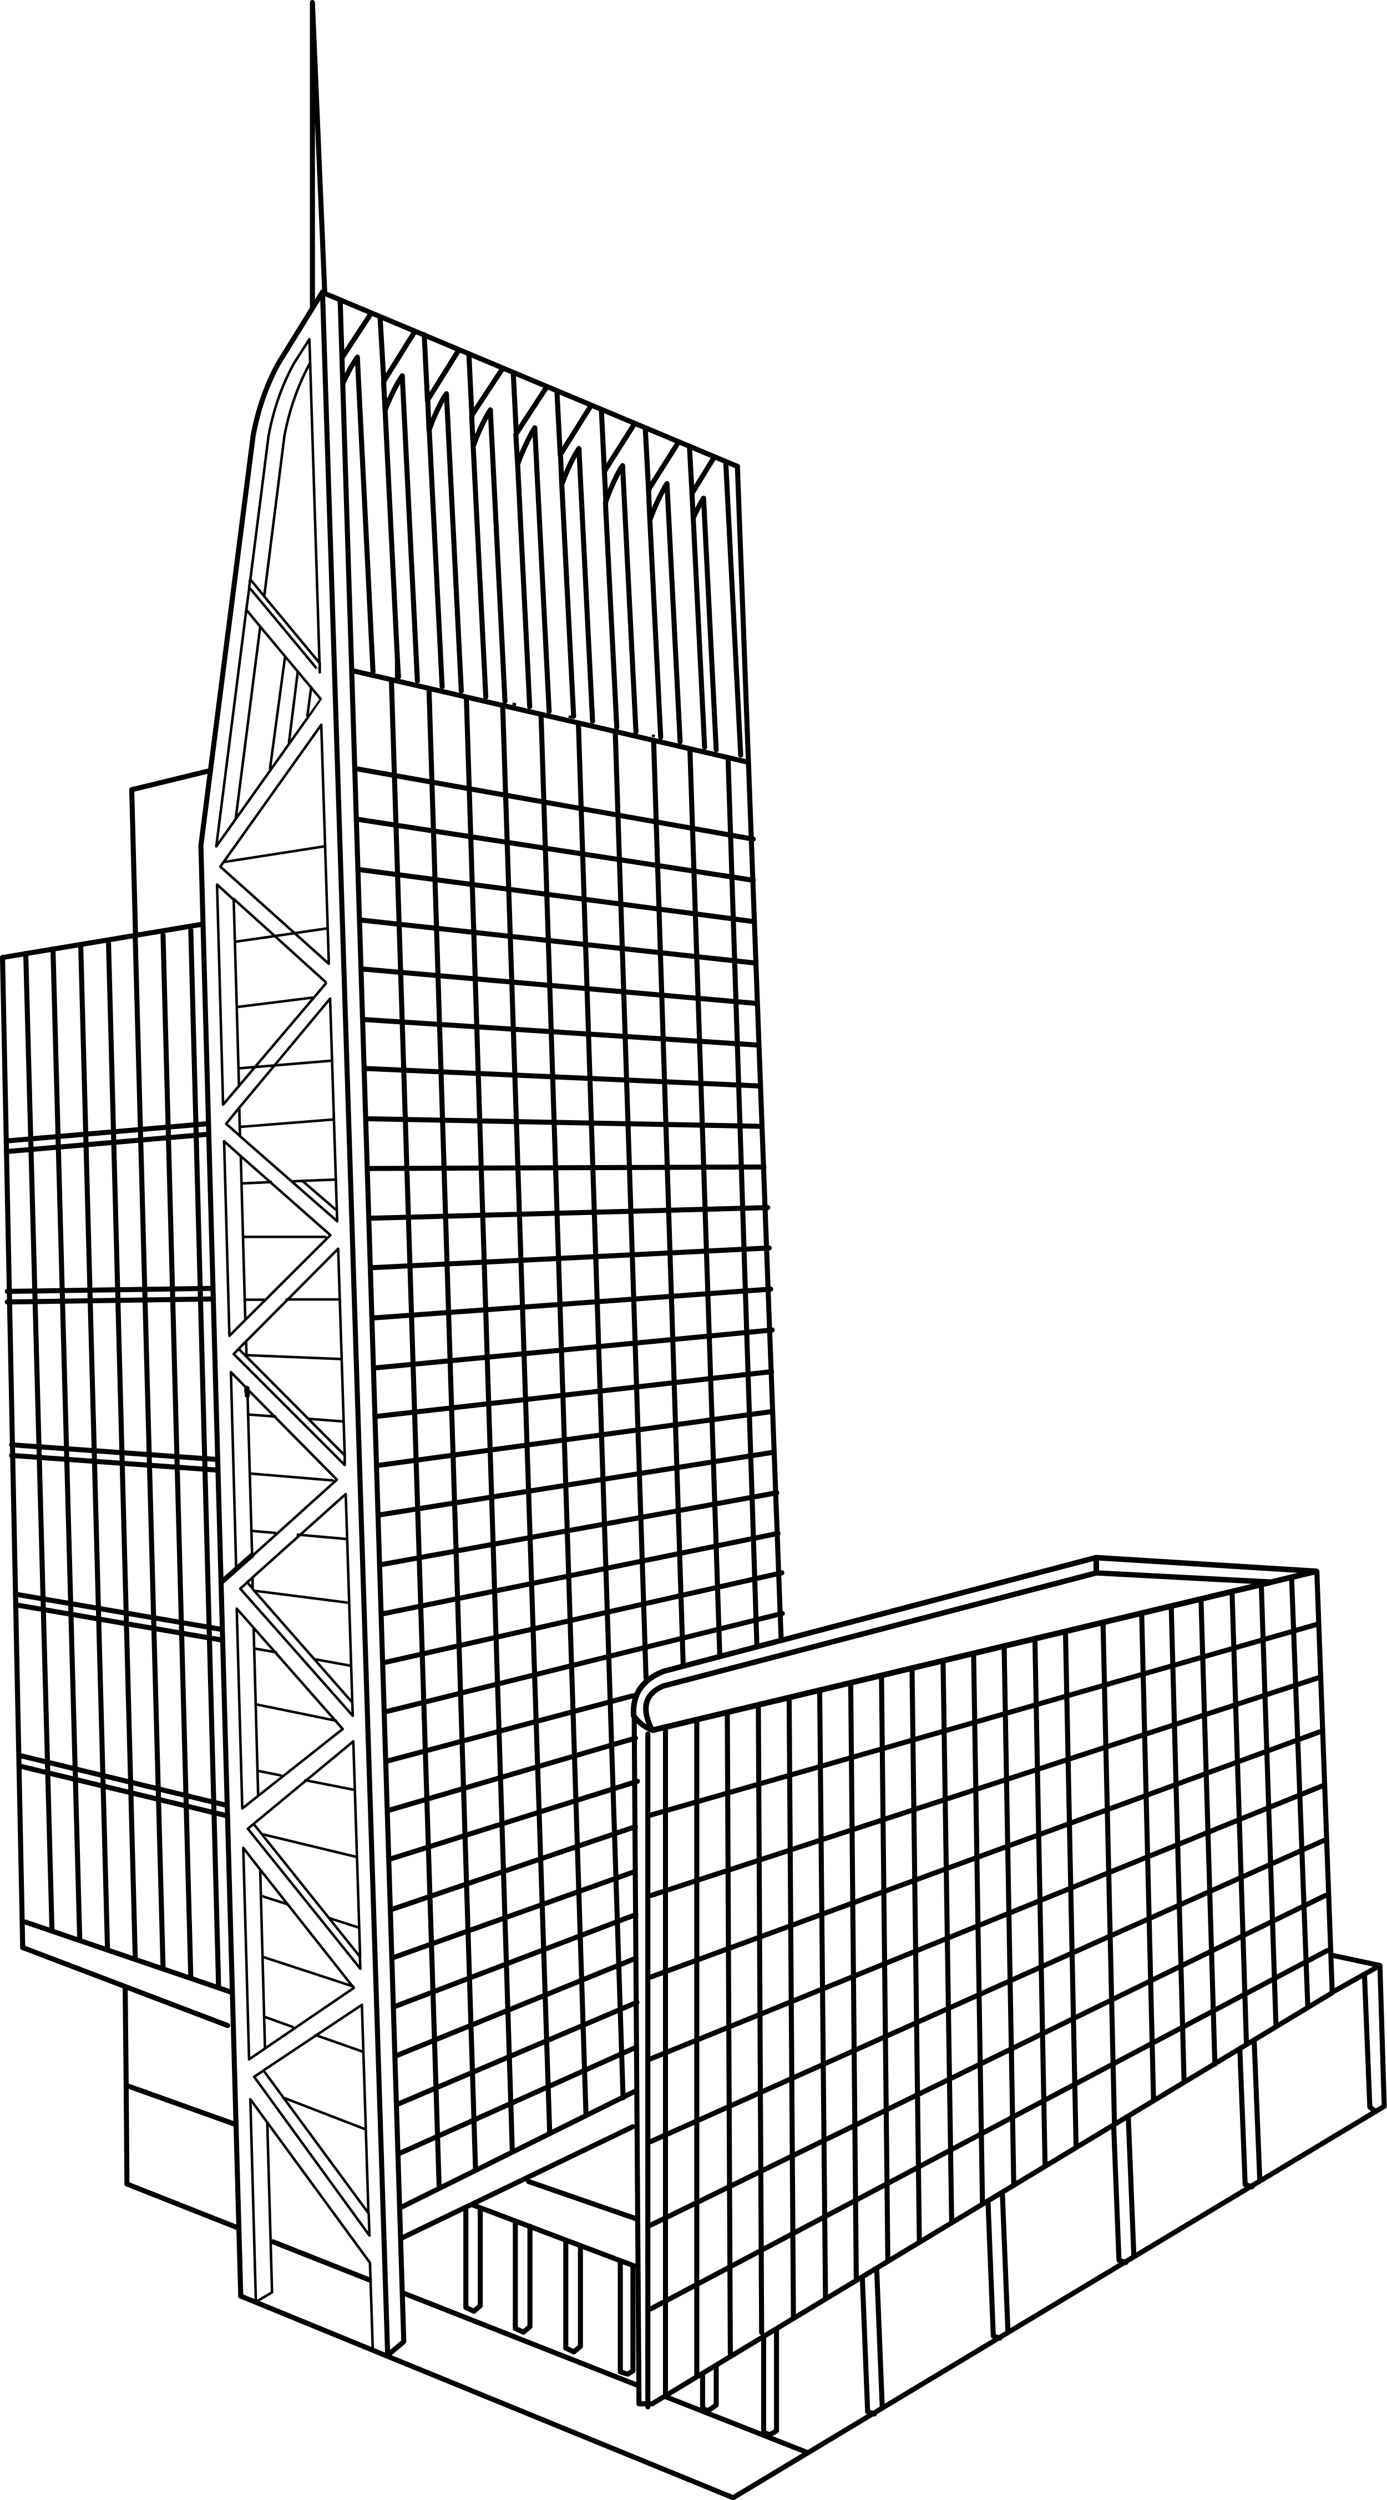
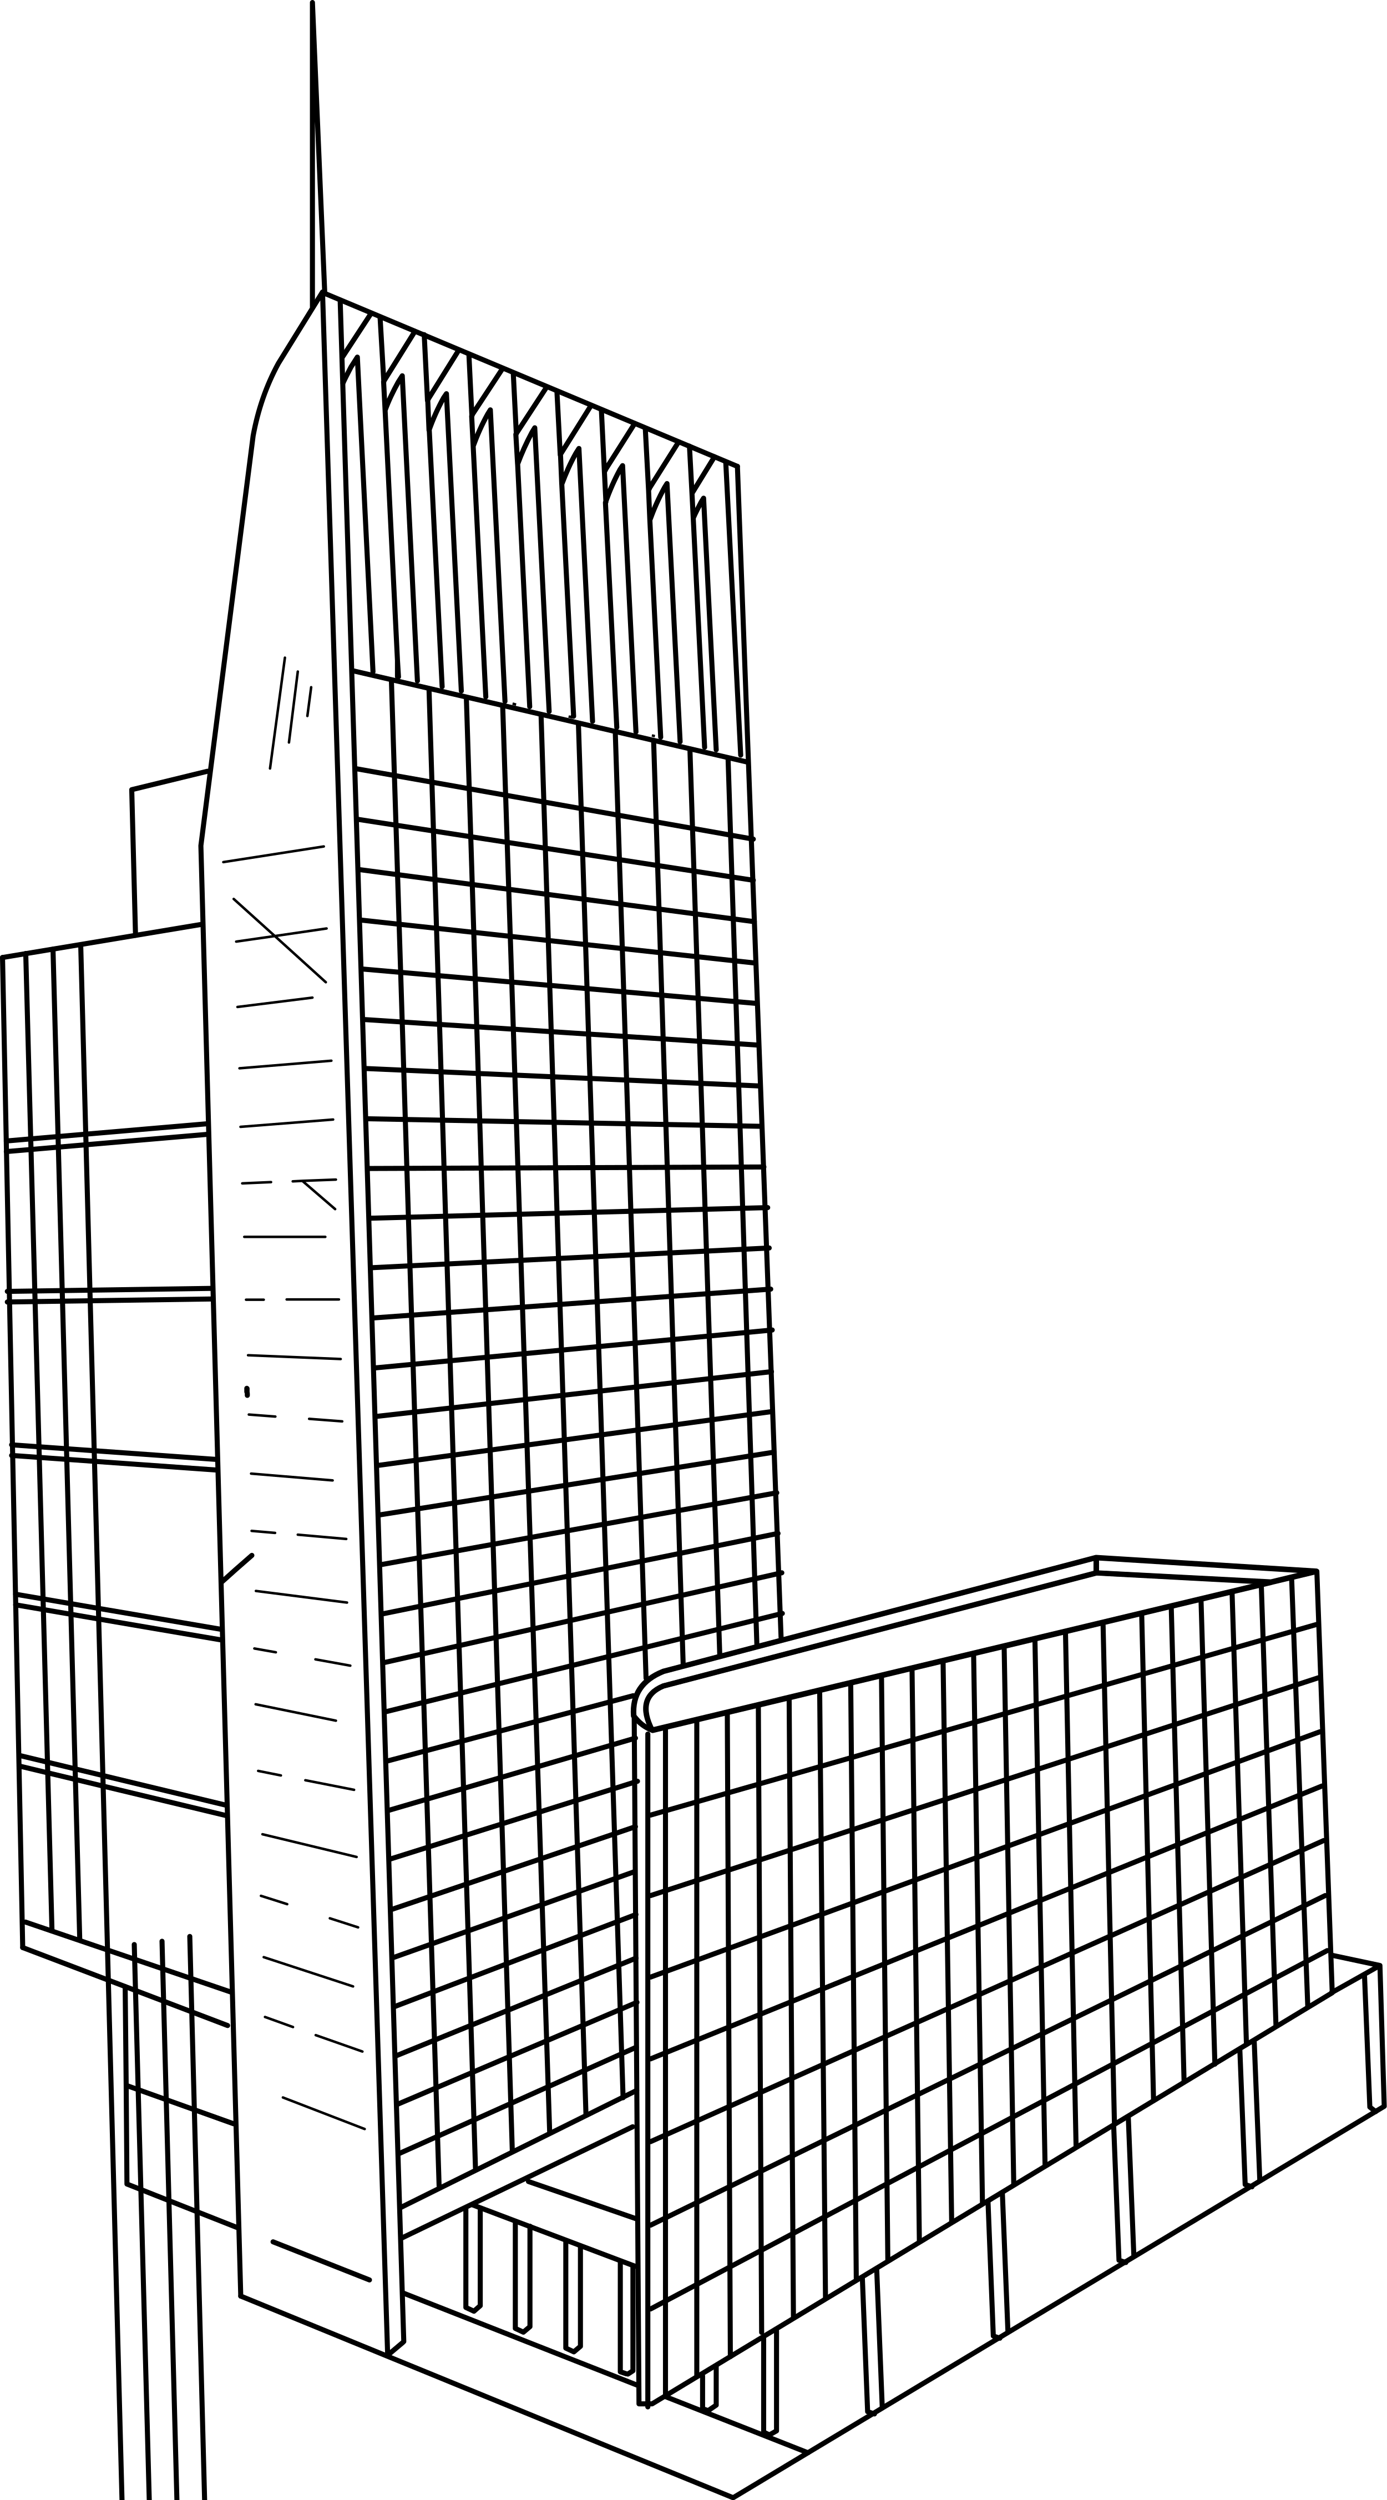
<svg xmlns="http://www.w3.org/2000/svg" id="Calque_2" viewBox="0 0 549.6 990.6">
  <defs>
    <style>.cls-1{stroke-miterlimit:10;}.cls-1,.cls-2,.cls-3{fill:none;stroke:#000;}.cls-2,.cls-3{stroke-linecap:round;stroke-linejoin:round;}.cls-3{stroke-width:2px;}</style>
  </defs>
  <g id="Layer_1">
    <g id="Layer_23">
-       <path class="cls-2" d="m122.8,143.9h0c-4.8,8.9-8.1,18.4-10.1,28.8l-8,63.6,21.9,26.4-3.7-118.7-.3-9.6-6.2,9.7c-4.8,8.8-8.1,18.4-10,28.7l-7.2,56.8,5.6,6.8m-11.2,385.7l-2.1-78.4,6.5,6.6m0,.1l35.5,35.9-33.5,30.2m26.7-353.7v3.6c.1,0-27.9-33.6-27.9-33.6l-1.2,8.8,5.6,6.8,23.9,28.6h0c0,.1-33.6,47.4-33.6,47.4l-7.8,11,11.9-93.8m1.5-11.8l-.4,3.1m4.4,15.5l-9.7,76m33.9-37.2l3,94.7-43-38.5,40-56.2Zm1.8,102.5l-34.5,40.7-6.2,7.3-2.4-87.2,6.6,6,2.1,73.9m.5,19.8l-5.6-4.9,5.3-6.5,35.9-43.1,2.8,88.2-38.5-33.7-.3-11.4m2.3,84.3l-6.2,6.2-2.1-77.1,6.6,5.9,35.5,31.3-33.7,33.6-1.8-65m41.2,122.5v-3.8c0,0-39-39.2-39-39.2l-3-3-2,2,44,44Zm0-3.8l-2.6-81.9-36.5,36.7.2,6m-.2-6l-2.9,2.9m5.3,82l-1.8-63.4m2.1,76.5l-2.2-2.5-2.8,2.5,44.6,50.4-.2-5.3-39.5-45v-4.5c0,0-2.2,1.9-2.2,1.9m41.7,47.5l-2.6-82.5-37,33.1m2.3,86.5l-6.3,5-2.2-79.2,6.7,7.6,35.3,40.1-33.5,26.5-1.8-66.6m0,77.7l-2.3,1.9,44.6,55.5-.2-4.8-42.1-52.6,39.5-32.7,2.7,85.2m-37.7,36.5l-6.3,4.3-2.3-83.8,6.7,8.6,37.1,46.9-35.2,24-1.9-70.9m2.8,100.2l-6.7-9.2,2.2,80.3,6.4-3.8-1.9-67.3,40.7,55.6,1.1,33.9m-43.3-110l-3.7,2.4,45.7,62.9-.3-8.7-41.7-56.7,39-26,2.6,82.6" />
      <path class="cls-3" d="m153.6,932.8L127.8,115.7l-17.5,28.3c-4.8,8.8-8.1,18.4-10,28.7l-20.7,162.4,8,292,5.8-5.2m4.5-71.7h0m-4.5,71.7l6.4-5.6m-1.9-66v1.2c0,0,.1.8.1.8v.6m-.2-2.8v1.4m-10.2,75.6l7.8,282.7" />
    </g>
    <g id="Layer_22">
      <path class="cls-3" d="m159.2,886.8l91.5-44.1" />
    </g>
    <g id="Layer_21">
      <path class="cls-3" d="m292.2,184.8l17.3,464" />
    </g>
    <g id="Layer_20">
      <path class="cls-3" d="m129.5,116.6l162.7,68.2" />
    </g>
    <g id="Layer_19">
      <path class="cls-3" d="m9,771.7l81.2,30.9" />
    </g>
    <g id="Layer_18">
      <path class="cls-3" d="m1,379.4l8,392.3" />
    </g>
    <g id="Layer_17">
      <path class="cls-3" d="m79.7,366.3L1,379.4" />
    </g>
    <g id="Layer_16">
      <path class="cls-3" d="m434.5,623.2v-6l-171.5,45.1c-8.5,3.4-12.4,9.2-11.8,17.6h0c2.1,2.8,4.6,4.7,7.3,5.7-4.4-8.6-2.9-14.5,4.4-17.5l171.6-44.8,69.3,3.7,18-4.3-87.2-5.4m-176,68.4l245.3-58.7m-252.6,53l1.9,272.5h5.2l269.5-162.9-6.1-167" />
    </g>
    <g id="Layer_14">
      <path class="cls-3" d="m139.9,265.8l156.4,36.2" />
    </g>
    <g id="Layer_13">
      <path class="cls-3" d="m134.8,119.3l25.2,808.5" />
    </g>
    <g id="Layer_12">
      <path class="cls-3" d="m82.2,305.6l-30,7.3,1.5,57.7m474.3,404.2l18.8,4,1.7,55.8-228.4,137.3-29.6,17.8-137.3-56.2-57.8-23.7m451.4-131l-19.2,10.8m-264,160l56.6,22.3m-166.9-38.4l6.3-5.3m-51.4-39.9l38.2,15.1m-96.8-116.2l.4,39.1,42.5,15.2m-42.5-15.2l.3,39.1,43.8,17.3m65.7,25.9l92.7,36.5m-43.1-80.7l42.8,14.8m-65.1-5.6l64.6,24.4" />
    </g>
    <g id="Layer_11">
      <path class="cls-2" d="m118,266.1l-3.5,28.1m-1.6-33.6l-5.9,43.9m-18.5,37.1l39.8-6.2m-5-63.1l-1.5,11.4m-29.2,72.5l16.3,14.7,20.5-3m-35.8,5.2l15.3-2.2,20.2,18.3m-34.2,34.1l36.4-3m-37.2-21.3l29.7-3.7m-27.8,73.6l11.4-.5m8.6-.3l3.9-.2,13.2-.5m-35.6,47.6h7m15.3-47.1l13,11.2m-3.9,11h-32.1m16.8,24.8h20.7m-36,22.1l36.7,1.5m-39.7-92l36.7-2.9m-33.4,116.9l10.5.8m-9.4,45.3l9.3.8m-9.5-23.5l32.3,2.7m-30.4,43.8l36.1,4.6m-19.5-26.9l19.2,1.7m-14.7-47.6l13.1,1m-10.6,94.3l13.8,2.5m-38-6.8l8.5,1.5m-7,47l9,1.8m-10-28.2l31.8,6.5m-29.1,45l37.3,9m-20.3-30.4l19.3,3.8m-9.6,50.9l11.2,3.6m-38.5-12.5l10.4,3.3m-8.8,44.7l11.1,4m9,3.2l18.5,6.5m-39.1-37.4l35.4,11.6m-27.8,44l32.4,12.5" />
    </g>
    <g id="Layer_10">
      <path class="cls-1" d="m203.1,278.8h0s1.4.4,1.4.4l-1.4-.4m-45.5-10.2l-.4-6.5v6.4c0,0,.4.1.4.1m67.7,15.3l1.5.4h0s-1.5-.4-1.5-.4m34.2,7.8h0s-1.2-.3-1.2-.3l1.2.3Z" />
      <path class="cls-3" d="m252,290l-5.3-105.5-1,1.5c-2.3,4.2-4.2,8.6-5.8,13.1l4.5,89.1m28.8-111.4l1,18.7,8.9-14.5m-27.4-11.2l1.3,24.5c.2-.4.3-.7.5-1.1l11.4-18.1m-11.9,19.2l.5,11.8c1.6-4.4,3.5-8.7,5.8-12.9l1-1.6,5.2,102.3m14.3,3.2l-5-99.7-1,1.6c-1.1,2.1-2.2,4.2-3.1,6.3l4.5,90.8m-5-100.6l.5,9.8m-12.9,86.8l-4.3-86.1m30.1-22.6l5.9,115.8m-145.7-33l-6.2-124.7-2.5,3.9c-1.3,2.5-2.4,4.6-3.2,6.4m11-27.4l-11.2,17.1m32.4-8.9l1.3,26.2c.2-.3.3-.7.5-1l11.4-18.3h0c0,0,0,0,0,0h0m39.4,15.9l1.3,24.9c0-.2.2-.4.3-.6l11.7-18.7v-.2h0c0,.1,0,.2,0,.2m-17.6-7.3l-11.5,17.6c-.2.3-.3.5-.5.8l.7,11.8c1.6-4.3,3.5-8.5,5.7-12.6l1.1-1.8,5.7,112.4m4.5-101.7l.5,11.7c1.6-4.3,3.4-8.4,5.6-12.3l1.2-1.9,5.4,108.1m16.7-118l-11.4,18c-.2.4-.4.8-.6,1.2l.6,11.9m-1.8-36.5l1.2,24.6m-39.4,90.9l-5.8-115.5-1,1.6c-2.3,4.1-4.2,8.4-5.8,12.8l5,99.3m6.4-129.7l-11.5,17.5c-.2.3-.3.7-.5,1l.6,11.8m-18-18.1l.5,11.9c1.6-4.5,3.5-8.8,5.8-12.9l1.1-1.6,5.9,117.8m-18.4-142.5l-12.4,19.9.6,11.4c1.4-3.9,3.2-7.6,5.2-11.2l1.6-2.5,6,120.9m-7.9-8.1v6.4c0,0,.4.1.4.1l-.4-6.5-4.9-99.1m74.5,121.2h0s.2,0,.2,0l-4.7-92.1m-17.5-8.1l4.8,96.4m-34.7-7.9l-5.1-101.6m-18-19.2l-1.5-25.7m52.8,22.5l1.2,23.8m-18.8-31.6l1.2,24.6" />
    </g>
    <g id="Layer_9">
      <path class="cls-3" d="m434.3,623.1v-6l-171.5,45.1c-8.5,3.4-12.4,9.2-11.8,17.7,2.1,2.8,4.6,4.6,7.3,5.6-4.4-8.6-2.9-14.4,4.5-17.5l171.5-44.8,69.3,3.6,17.9-4.3-87.2-5.4m-176,68.4l245.3-58.7" />
    </g>
    <g id="Layer_8">
      <path class="cls-3" d="m540.7,783.1l2.1,51.8,2.3,1.8m-103.8,5.7l2.1,53.2,2.7.9m45.2-84.1l2.1,53.2,2.7.9m-49-27.3l2.2,54.8m47.7-84.8l2.2,54.8m-250.4,76.7l2-1.3v-41.2m-5-2.2v43.8l2.4.8m143.3-68.2l2.1,53.2,2.6.9m1-57.3l2.2,54.8m-57.7-21.6l2.1,53.2,2.7.9m-38.8-32.9v39.6l-2.8,1.6-2.3-1.1v-37.8m-18.8,11.9v15.2l-3.2,2.2-2.2-.8v-13m69-42.2l2.2,54.8m-159.3-78.9v38.5l-2.5,2.2-3.2-1.5v-39.2m25.4,7v39.8l-2.6,2.2-3.2-1.5v-42.2m25.8,9.5v39.8l-2.6,2.2-3.2-1.5v-42.2" />
    </g>
    <g id="Layer_7">
      <path class="cls-3" d="m488.2,630.8l5.7,179.1m-29.8-173.4l5.1,188.5m-32.1-181l4.5,197.6m10.8-202l4.7,192.7m-59.2-179.4l3.8,212.5m8.4-215.5l4,207.7m8.1-210.7l4.2,203.8m-52.7-191.9l3.4,221.6m8.7-224.6l3.5,217.2m-52.2-205.4l2.2,235.2m22.1-241.1l2.9,226.4m-15-223.4l2.5,230.6m124.1-261.5l5.5,184.1m-168.7-144.5l1.7,244.6m10.4-247.4l2.3,239.7m-38.9-230.9l1.2,254.4m-13.3-251.4v259m-12.4-256v263.4m-7-261.7v266.6m43.8-277.3l1.3,247.8m198-295.8l5.8,174.1m6.2-177.4l6.4,169.8" />
    </g>
    <g id="Layer_6">
      <path class="cls-3" d="m243.8,290.1l12.2,374.9m3-371.4l11.7,365.7m2.7-361.9l11.8,358.2m3.3-355l11.4,350.8m-115.1-374.8l18.2,575.6m-33-579l18.4,585.8m10.8-579l18.6,564.6m-3.4-561.2l17.8,554.7m-3-551.3l17.7,544.4m-91.8-561.4l18.9,596.4" />
    </g>
    <g id="Layer_15">
-       <path class="cls-3" d="m10.2,377.8l10.4,387.3m.4-389l10.6,392.5m.4-393.5l10.6,397.4m.4-398.7l10.6,402.6m0-404.6l11,407.5m0-408.8l11,413m0-414.9l11,418.1" />
+       <path class="cls-3" d="m10.2,377.8l10.4,387.3m.4-389l10.6,392.5m.4-393.5l10.6,397.4l10.6,402.6m0-404.6l11,407.5m0-408.8l11,413m0-414.9l11,418.1" />
    </g>
    <g id="Layer_4">
      <path class="cls-3" d="m140.6,304.5l157.9,28m-144.1,404.2l98.2-30.9m-98.8,11.6l98-28.7m-98,9l97.1-25.8m-97.8,6.3l156.9-38.9m-157.4,19.4l157.2-35.5m-157.8,16.2l156.3-31.8m-156.9,12.3l156.4-28.4m-157,8.7l155.9-24.8m-156.5,5.2l155.8-21.3m-156.5,1.9l156.2-17.7m-156.9-1.5l157.2-15m-157.8-4.8l157.2-11.4m-157.8-8.5l157.2-7.8m-157.8-11.8l157.2-4.2m-157.8-15.5l156.3-.6m-156.9-19.1l156.1,3m-156.7-22.9l155.7,6.9m-156.3-26.3l155.7,10.1m-156.3-30.1l155.8,13.6m-156.5-33l156,17m-156.7-37l156.3,20.6m-156.8-40.5l156.4,24.1m-142.4,446.4l95.9-36.6m-93.4,116.2l93.7-46.5m-94.3,25.1l94.1-42.2m-94.8,22.7l95.1-40.5m-95.7,21.3l95.3-38.8m-96.5-.1l96-34.2m-96.6,15.1l96.9-32.9" />
    </g>
    <g id="Layer_3">
      <path class="cls-3" d="m257.8,719.2l263.8-75.5m-263.8,271.2l268.1-142m-268.1,108.8l267.3-130.6m-267.3,97.5l266.7-119.3m-266.7,86.5l266-108.1m-266,75.7l265.2-97.2m-265.2,64.9l264.6-86.3" />
    </g>
    <g id="Layer_2">
      <path class="cls-3" d="m2.5,456.3l79.3-6.8m-79.3,2.6l79.3-6.8M4.6,572.5l81.4,5.8m-81.4-1.6l81.4,5.8M2.9,515.9l81.4-1.2m-81.4-3l81.4-1.2M6.2,635.9l81.4,13.9m-81.4-18.1l81.4,13.9m-79.4,50.1l81.4,19.6m-81.4-15.4l81.4,19.5m-79.5,42.2l81.6,27.8" />
    </g>
    <g id="Layer_1-2">
      <path class="cls-3" d="m123.8,121.6V1l4.9,115.5" />
    </g>
  </g>
</svg>